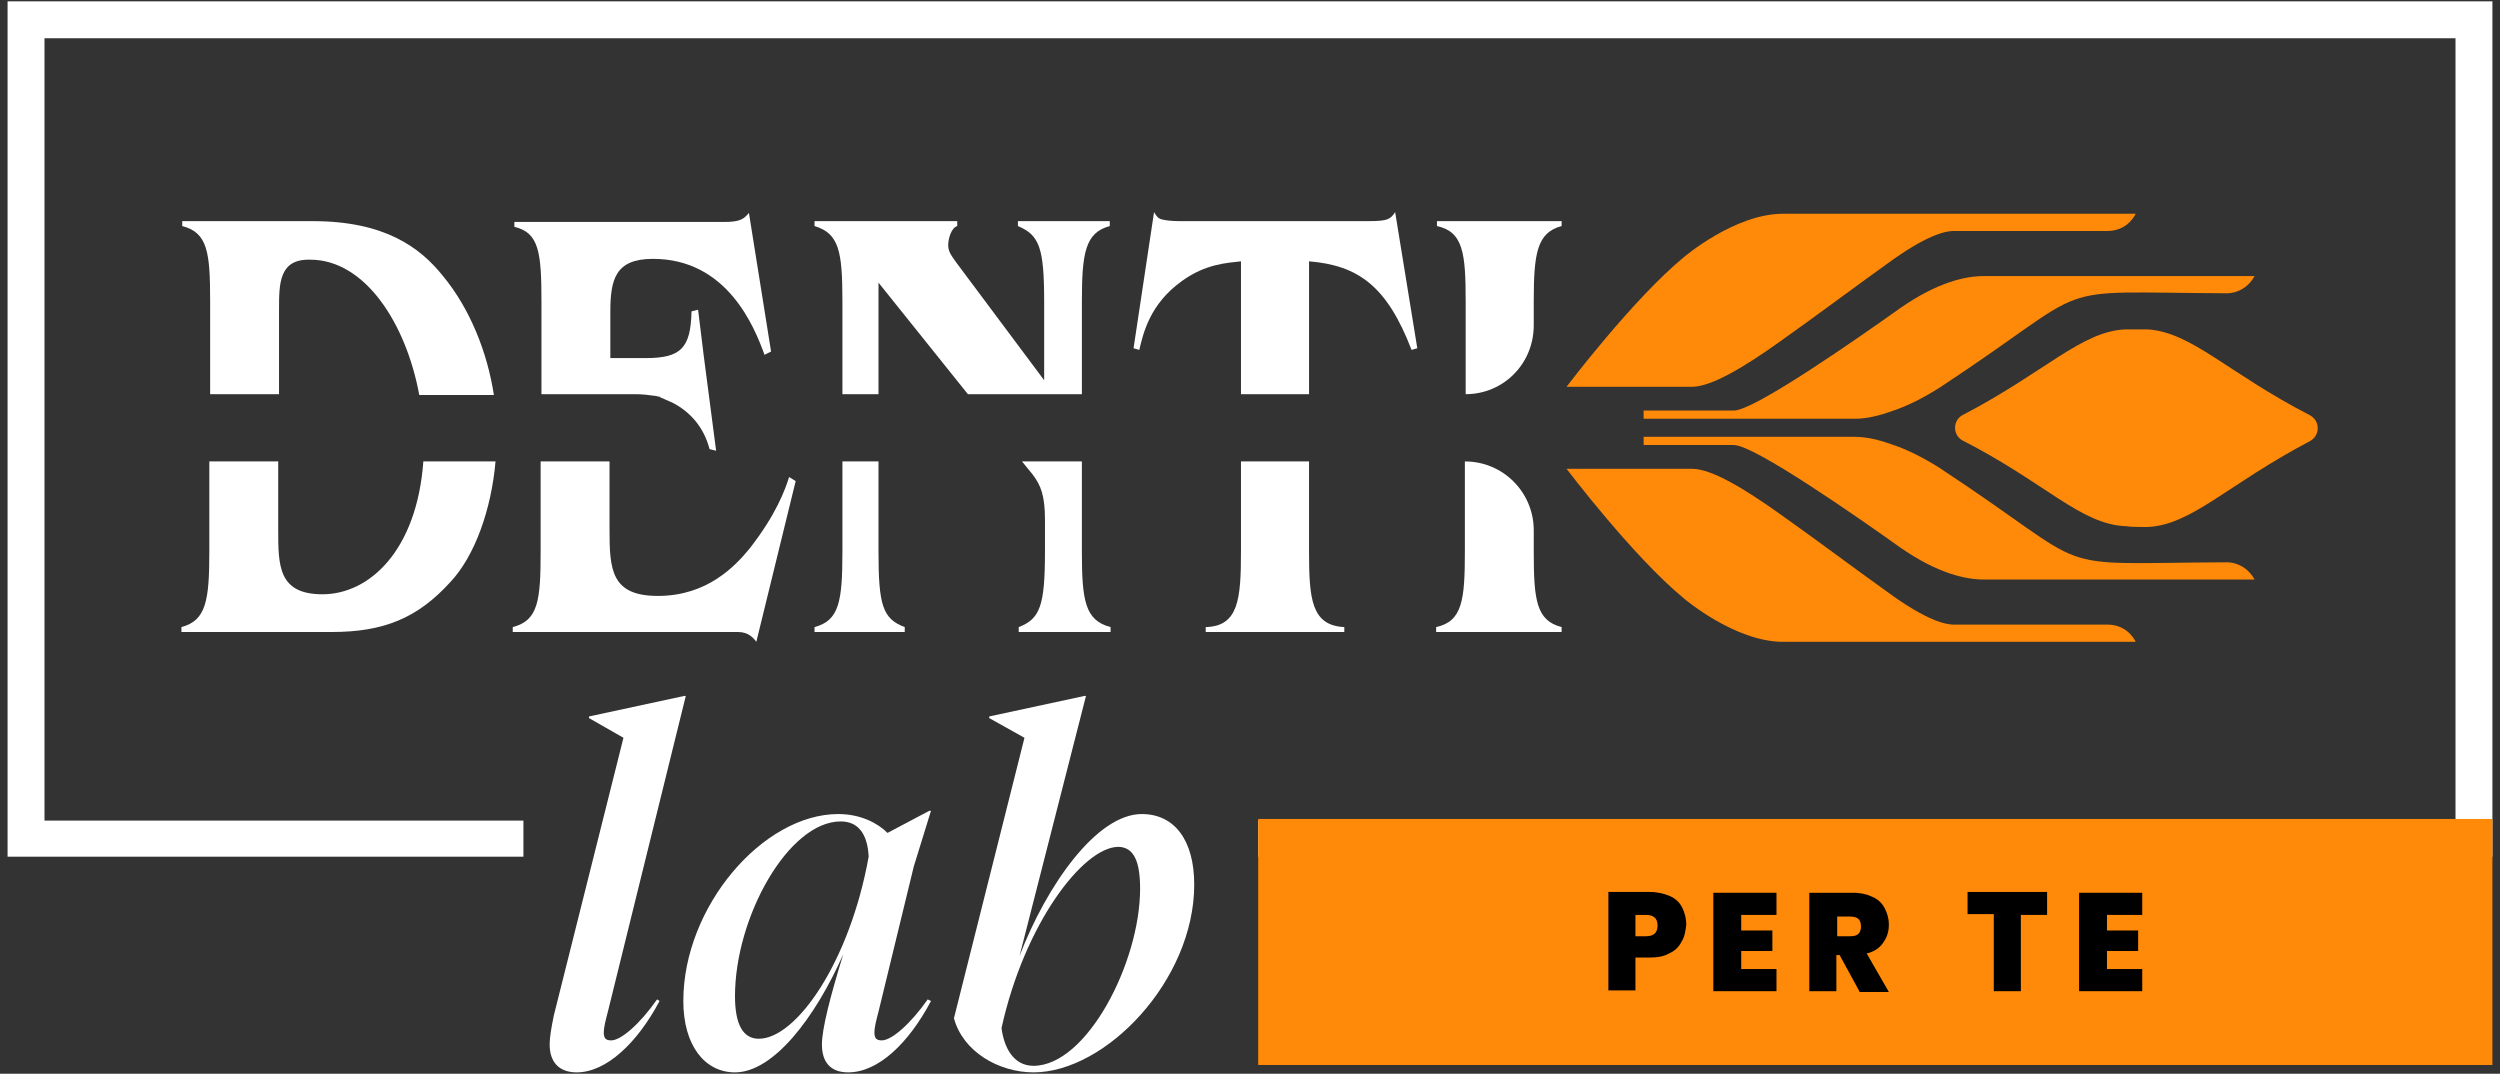
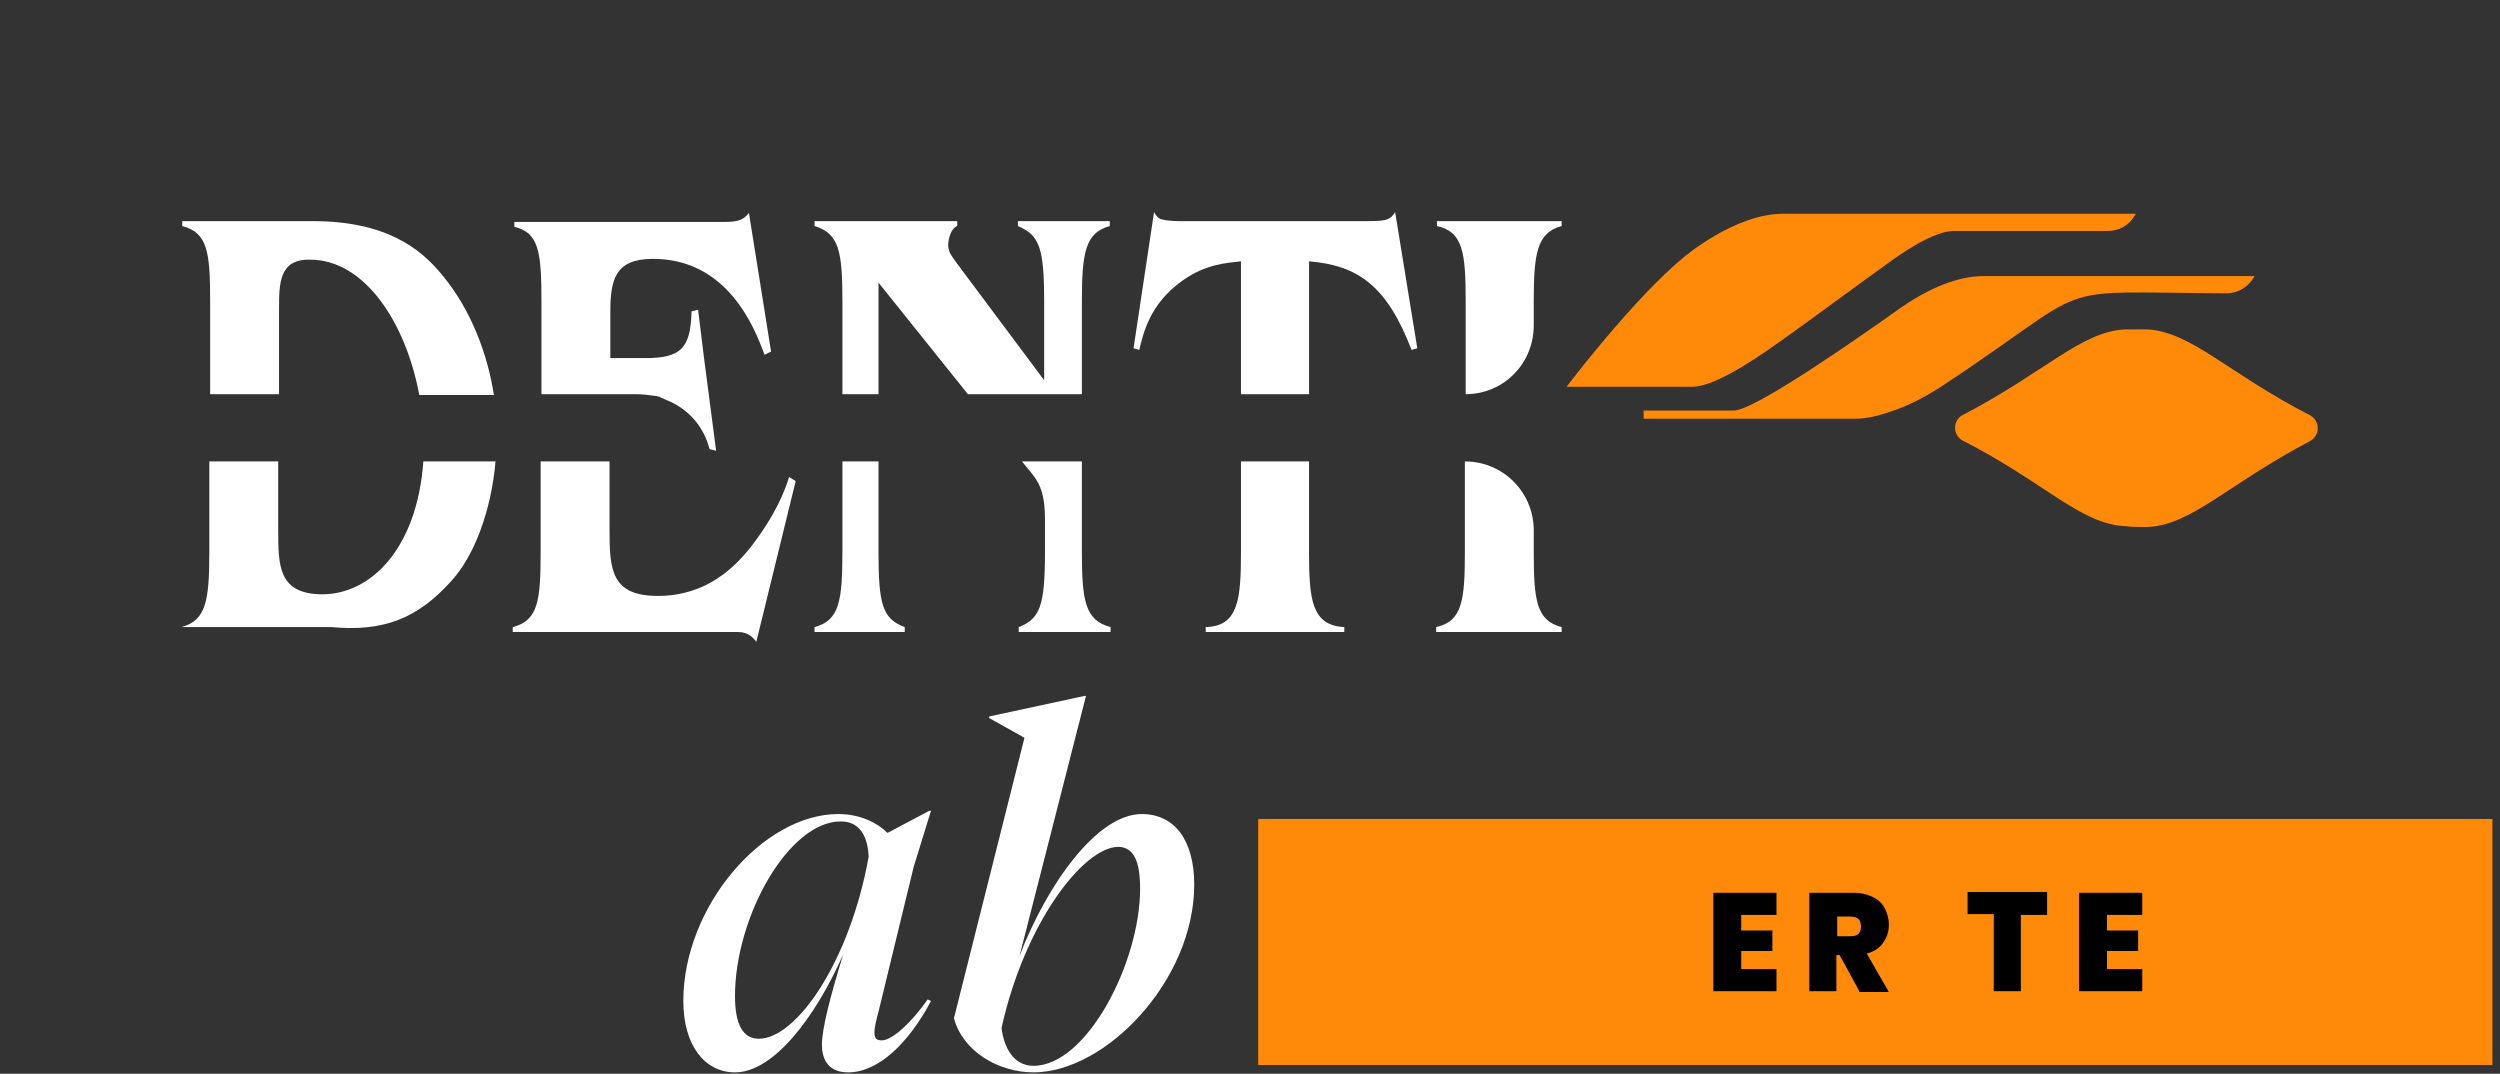
<svg xmlns="http://www.w3.org/2000/svg" width="312" height="134" viewBox="0 0 312 134" fill="none">
  <rect x="0" y="0" width="312" height="134" fill="#333333" stroke="none" />
-   <path d="M0.946 0.168V106.914H65.322V102.411H5.552V4.774H306.447V102.411H157.023V106.914H311.053V0.168H0.946Z" fill="white" />
-   <path d="M77.808 92.075L73.509 89.619V89.414L85.381 86.856H85.586L75.863 126.258C75.556 127.384 75.352 128.305 75.352 128.817C75.352 129.533 75.556 129.841 76.273 129.841C77.501 129.841 79.855 127.794 82.004 124.723L82.311 124.928C79.548 130.148 75.659 133.832 71.974 133.832C69.722 133.832 68.597 132.501 68.597 130.352C68.597 129.431 68.801 128.305 69.108 126.77L77.808 92.075Z" fill="white" />
  <path d="M116.188 124.928C113.424 130.147 109.637 133.832 105.851 133.832C103.599 133.832 102.576 132.501 102.576 130.352C102.576 128.407 103.599 124.416 105.237 119.094C101.757 126.975 96.537 133.832 91.727 133.832C87.94 133.832 85.279 130.454 85.279 124.928C85.279 113.158 95.207 101.593 104.623 101.593C107.386 101.593 109.535 102.719 110.763 103.947L115.983 101.184H116.188L114.038 108.143L109.637 126.258C109.33 127.384 109.126 128.305 109.126 128.817C109.126 129.533 109.33 129.84 110.047 129.84C111.275 129.84 113.629 127.793 115.778 124.723L116.188 124.928ZM94.695 129.636C99.403 129.636 106.055 120.015 108.409 106.915C108.307 104.663 107.488 102.514 104.93 102.514C98.379 102.514 91.727 114.488 91.727 124.314C91.727 127.896 92.751 129.636 94.695 129.636Z" fill="white" />
  <path d="M149.04 110.395C149.04 122.369 137.987 133.832 128.98 133.832C124.682 133.832 120.179 131.273 119.053 127.077L127.854 92.075L123.454 89.619V89.414L135.326 86.856H135.53L127.24 119.299C130.618 110.497 136.861 101.593 142.49 101.593C146.584 101.593 149.04 104.868 149.04 110.395ZM124.989 128.305C125.296 130.659 126.422 133.013 128.98 133.013C135.633 133.013 142.285 120.118 142.285 110.907C142.285 107.632 141.569 105.687 139.522 105.687C135.121 105.789 127.854 115.307 124.989 128.305Z" fill="white" />
  <path fill-rule="evenodd" clip-rule="evenodd" d="M34.823 38.651V49.193H26.226V37.627C26.226 31.487 25.919 29.03 22.746 28.212V27.598H39.019C48.025 27.598 52.426 30.873 55.292 34.455C58.669 38.549 60.819 43.973 61.637 49.295H52.324C50.686 40.391 45.569 32.408 38.712 32.408C34.823 32.306 34.823 35.376 34.823 38.651Z" fill="white" />
  <path fill-rule="evenodd" clip-rule="evenodd" d="M67.573 37.627V49.193H76.17H79.24C80.161 49.193 80.98 49.295 81.696 49.397C81.901 49.397 82.106 49.5 82.208 49.5C82.31 49.5 82.413 49.5 82.413 49.602C82.72 49.704 82.924 49.807 83.129 49.909C83.334 50.011 83.641 50.114 83.846 50.216C86.097 51.342 87.837 53.286 88.553 56.05L89.372 56.254L87.837 44.485L87.121 38.651L86.302 38.856C86.2 43.461 84.971 44.689 80.571 44.689H76.17V38.958C76.17 34.864 76.784 32.306 81.492 32.306C90.805 32.306 94.183 40.903 95.411 44.28L96.229 43.871L93.466 26.574C92.852 27.291 92.443 27.7 90.396 27.7H64.195V28.314C67.266 29.03 67.573 31.487 67.573 37.627Z" fill="white" />
  <path fill-rule="evenodd" clip-rule="evenodd" d="M130.311 47.453V37.627C130.311 30.873 129.697 29.337 127.036 28.212V27.598H138.499V28.212C135.428 29.03 135.019 31.589 135.019 37.627V49.193H120.793L109.637 35.274V49.193H105.134V37.627C105.134 31.384 104.725 29.133 101.654 28.212V27.598H119.462V28.212C118.746 28.416 118.337 29.747 118.337 30.566C118.337 31.384 118.644 31.794 119.462 32.92L130.311 47.453Z" fill="white" />
  <path fill-rule="evenodd" clip-rule="evenodd" d="M163.369 32.613V49.193H154.874V32.613C153.134 32.818 150.473 32.92 147.505 35.07C143.514 37.935 142.695 41.517 142.183 43.667L141.467 43.462L144.025 26.473C144.332 26.984 144.537 27.291 145.049 27.394C145.458 27.496 146.175 27.599 147.3 27.599H170.635C173.194 27.599 173.501 27.394 174.115 26.473L176.878 43.462L176.162 43.667C173.092 35.684 169.509 33.125 163.369 32.613Z" fill="white" />
  <path fill-rule="evenodd" clip-rule="evenodd" d="M182.916 49.193V37.627C182.916 31.589 182.609 28.928 179.334 28.212V27.598H194.89V28.212C191.82 29.03 191.411 31.589 191.411 37.627V40.596C191.411 45.406 187.624 49.193 182.916 49.193Z" fill="white" />
-   <path fill-rule="evenodd" clip-rule="evenodd" d="M52.835 57.586C52.017 68.742 46.081 74.166 40.247 74.166C34.72 74.166 34.72 70.584 34.72 66.081V57.586H26.123V68.844C26.123 74.985 25.714 77.441 22.644 78.26V78.874H41.373C47.923 78.874 52.119 77.134 56.213 72.631C59.283 69.356 61.33 63.522 61.842 57.586H52.835Z" fill="white" />
+   <path fill-rule="evenodd" clip-rule="evenodd" d="M52.835 57.586C52.017 68.742 46.081 74.166 40.247 74.166C34.72 74.166 34.72 70.584 34.72 66.081V57.586H26.123V68.844C26.123 74.985 25.714 77.441 22.644 78.26H41.373C47.923 78.874 52.119 77.134 56.213 72.631C59.283 69.356 61.33 63.522 61.842 57.586H52.835Z" fill="white" />
  <path fill-rule="evenodd" clip-rule="evenodd" d="M191.412 68.844V66.183C191.412 61.475 187.625 57.586 182.815 57.586V68.844C182.815 74.882 182.507 77.543 179.232 78.26V78.874H194.891V78.26C191.719 77.441 191.412 74.882 191.412 68.844Z" fill="white" />
  <path fill-rule="evenodd" clip-rule="evenodd" d="M163.368 68.844V57.586H154.873V68.844C154.873 74.78 154.566 78.157 150.473 78.26V78.874H167.769V78.26C163.675 78.055 163.368 74.78 163.368 68.844Z" fill="white" />
  <path fill-rule="evenodd" clip-rule="evenodd" d="M135.017 68.844V57.586H127.546L128.877 59.224C129.9 60.554 130.412 61.884 130.412 64.852V68.844C130.412 75.599 129.798 77.236 127.137 78.26V78.874H138.599V78.26C135.427 77.441 135.017 74.985 135.017 68.844Z" fill="white" />
  <path fill-rule="evenodd" clip-rule="evenodd" d="M109.637 68.844V57.586H105.134V68.844C105.134 75.087 104.725 77.441 101.654 78.26V78.874H112.912V78.26C110.149 77.236 109.637 75.496 109.637 68.844Z" fill="white" />
  <path fill-rule="evenodd" clip-rule="evenodd" d="M93.569 68.434C91.727 70.686 88.247 74.371 82.106 74.371C76.273 74.371 76.068 71.096 76.068 66.081V57.586H67.471V68.844C67.471 74.985 67.164 77.441 63.991 78.26V78.874H92.136C92.75 78.874 93.262 79.079 93.569 79.283C93.876 79.488 94.183 79.795 94.388 80.102L99.3 60.042L98.482 59.531C97.97 61.168 96.844 64.238 93.569 68.434Z" fill="white" />
  <path fill-rule="evenodd" clip-rule="evenodd" d="M205.125 51.238H216.383C218.942 51.238 231.837 42.231 237.159 38.445C241.867 35.17 245.347 34.453 247.598 34.453H281.372C280.656 35.784 279.325 36.602 277.893 36.602C254.558 36.5 262.438 34.965 242.072 48.372C240.127 49.6 238.183 50.624 236.033 51.34C234.6 51.852 232.963 52.261 231.53 52.261H205.125V51.238Z" fill="#FF8908" />
  <path fill-rule="evenodd" clip-rule="evenodd" d="M195.504 48.271C195.504 48.271 203.794 37.32 210.139 32.1C210.139 32.1 216.485 26.676 222.523 26.676H266.532L266.429 26.881C265.713 28.109 264.485 28.825 263.052 28.825H243.811C242.89 28.825 240.536 29.234 235.521 32.919C231.222 35.989 227.026 39.162 222.114 42.642C217.815 45.712 213.619 48.271 211.163 48.271H195.504Z" fill="#FF8908" />
-   <path d="M205.125 55.539H216.383C218.942 55.539 231.837 64.546 237.159 68.332C241.867 71.607 245.347 72.324 247.598 72.324H281.372C280.656 70.993 279.325 70.174 277.893 70.174C254.558 70.277 262.438 71.812 242.072 58.405C240.127 57.177 238.183 56.153 236.033 55.437C234.6 54.925 232.963 54.516 231.53 54.516H205.125V55.539Z" fill="#FF8908" />
-   <path fill-rule="evenodd" clip-rule="evenodd" d="M195.504 58.504C195.504 58.504 203.794 69.455 210.139 74.674C210.139 74.674 216.485 80.099 222.523 80.099H266.532L266.429 79.894C265.713 78.666 264.485 77.95 263.052 77.95H243.811C242.89 77.95 240.536 77.54 235.521 73.856C231.222 70.785 227.026 67.613 222.114 64.133C217.815 61.062 213.619 58.504 211.163 58.504H195.504Z" fill="#FF8908" />
  <path fill-rule="evenodd" clip-rule="evenodd" d="M267.965 65.771C273.491 65.566 277.994 60.449 288.331 55.024C289.56 54.308 289.56 52.568 288.331 51.852C277.994 46.53 273.491 41.413 267.965 41.105C267.453 41.105 265.815 41.105 265.304 41.105C259.777 41.31 255.274 46.427 244.835 51.852C243.709 52.568 243.709 54.206 244.835 54.922C255.274 60.244 259.675 65.464 265.304 65.668C265.815 65.771 267.453 65.771 267.965 65.771Z" fill="#FF8908" />
  <path d="M311.053 102.207H157.023V132.911H311.053V102.207Z" fill="#FF8908" />
-   <path d="M209.833 117.559C209.526 118.174 209.015 118.685 208.298 118.992C207.582 119.402 206.763 119.504 205.74 119.504H204.102V123.598H200.725V111.316H205.842C206.865 111.316 207.684 111.521 208.401 111.828C209.117 112.135 209.629 112.647 209.936 113.261C210.243 113.875 210.447 114.591 210.447 115.41C210.345 116.229 210.243 116.945 209.833 117.559ZM206.865 115.513C206.865 114.591 206.354 114.182 205.432 114.182H204.102V116.843H205.432C206.456 116.843 206.865 116.331 206.865 115.513Z" fill="black" />
  <path d="M217.304 114.079V116.126H221.193V118.684H217.304V120.936H221.705V123.699H213.824V111.418H221.705V114.181H217.304V114.079Z" fill="black" />
  <path d="M232.044 123.699L229.588 119.196H229.178V123.699H225.801V111.418H231.225C232.249 111.418 233.067 111.623 233.681 111.93C234.398 112.237 234.909 112.748 235.217 113.363C235.524 113.977 235.728 114.591 235.728 115.409C235.728 116.228 235.524 116.945 235.012 117.661C234.602 118.275 233.886 118.787 232.965 118.992L235.728 123.802H232.044V123.699ZM229.281 116.842H230.918C231.43 116.842 231.737 116.74 231.942 116.535C232.146 116.331 232.249 116.024 232.249 115.614C232.249 115.205 232.146 114.898 231.942 114.693C231.737 114.488 231.327 114.386 230.918 114.386H229.281V116.842Z" fill="black" />
  <path d="M255.478 111.419V114.182H252.203V123.7H248.826V114.08H245.551V111.316H255.478V111.419Z" fill="black" />
  <path d="M262.95 114.079V116.126H266.84V118.684H262.95V120.936H267.351V123.699H259.471V111.418H267.351V114.181H262.95V114.079Z" fill="black" />
</svg>